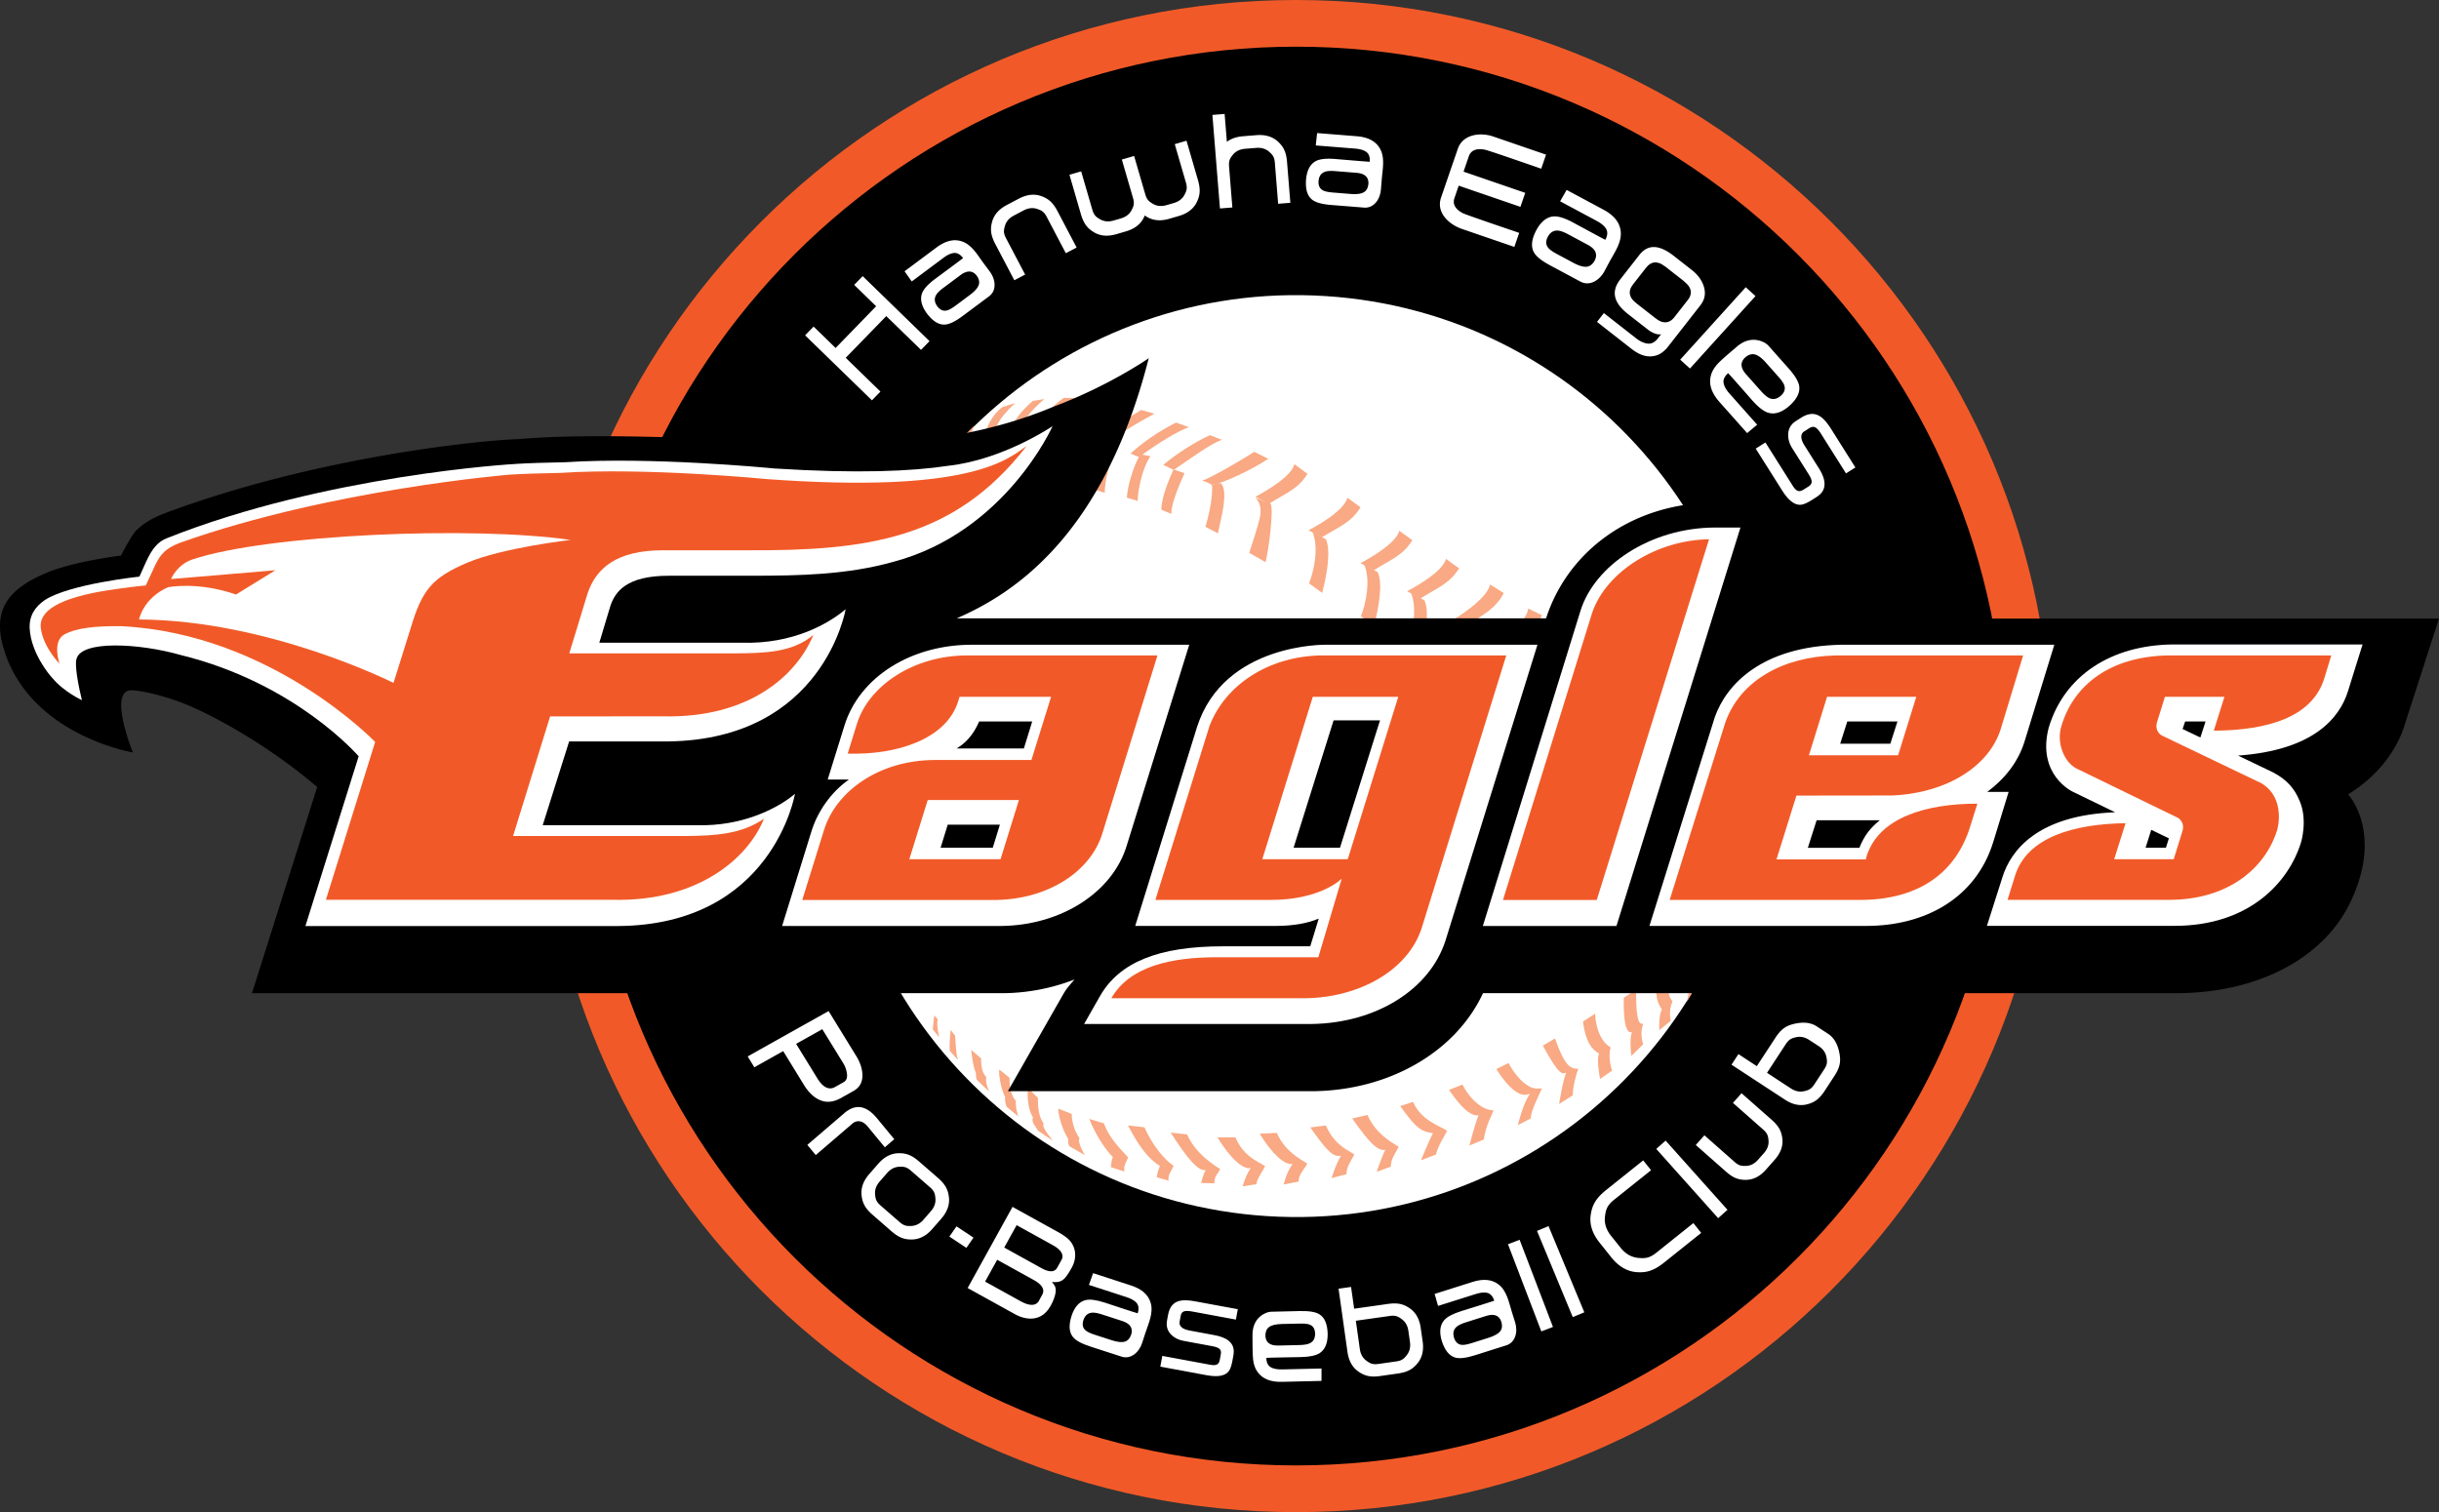
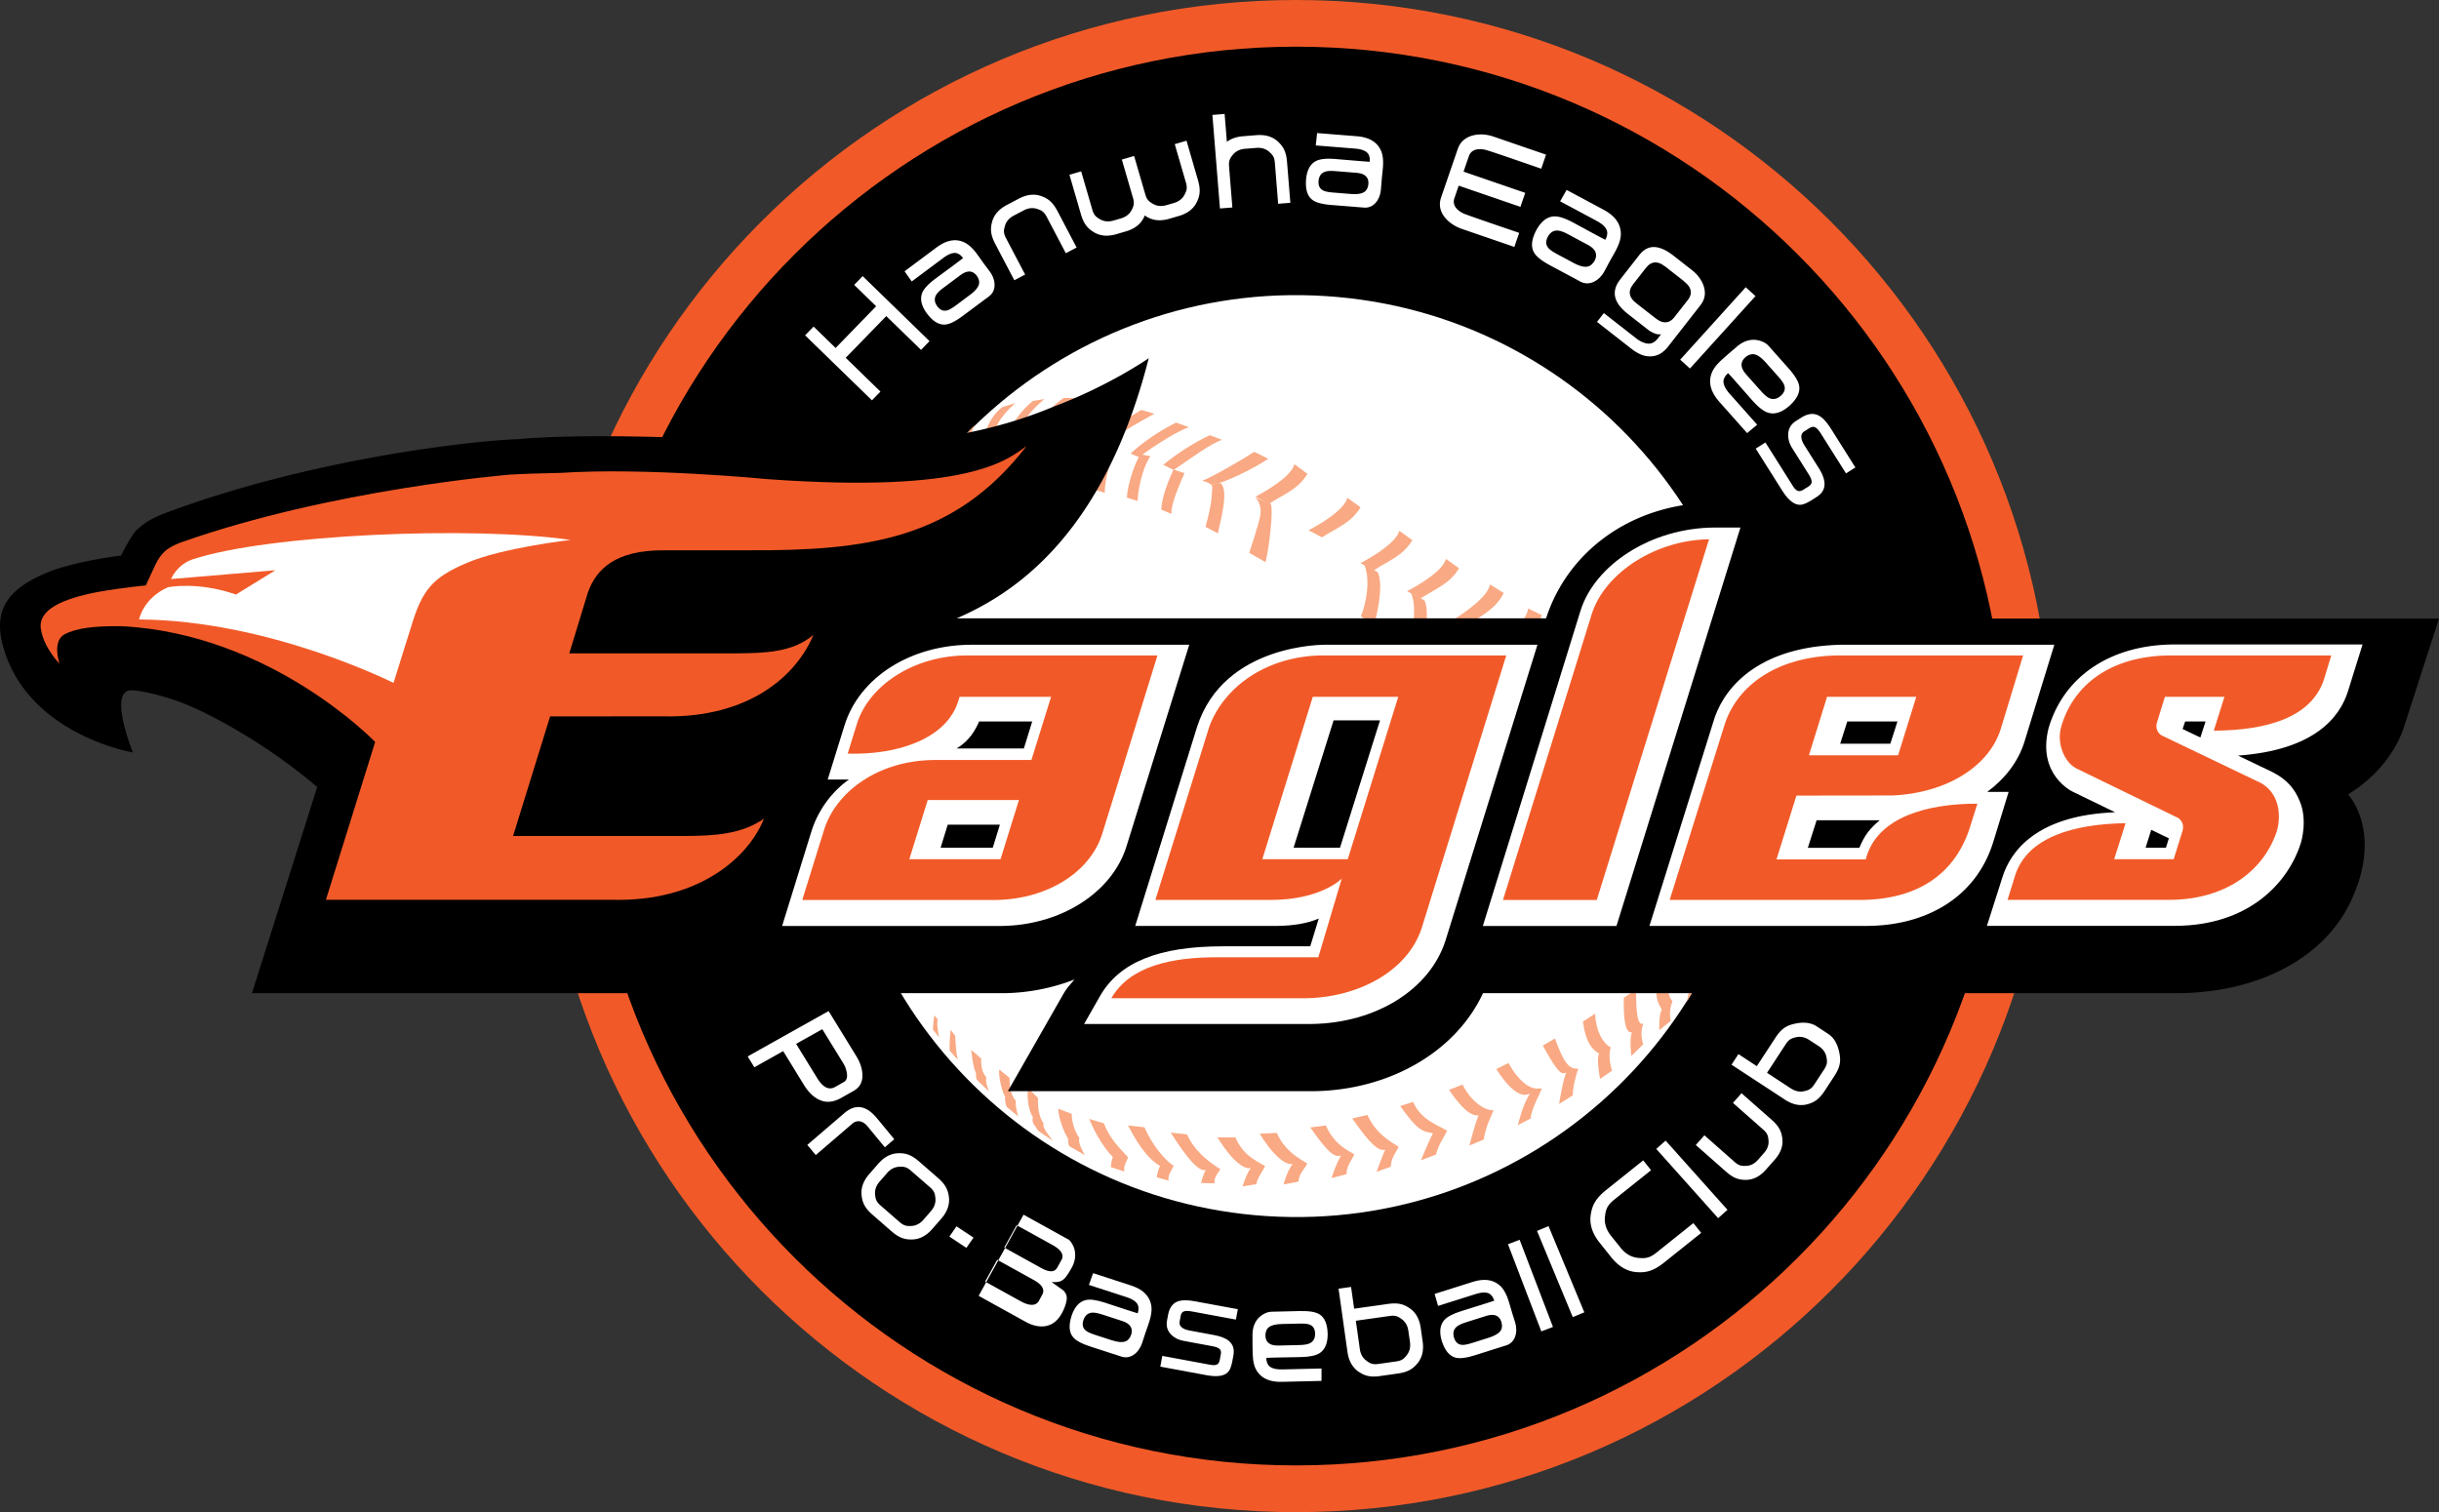
<svg xmlns="http://www.w3.org/2000/svg" xml:space="preserve" width="360.056px" height="223.254px" x="0px" y="0px" viewBox="0 0 360.056 223.254">
  <rect x="0" y="0" width="360.056" height="223.254" fill="#333333" stroke="none" />
  <path fill="#F15A28" d="M302.952 111.625c0 61.648-49.973 111.629-111.625 111.629-61.65 0-111.624-49.98-111.624-111.629C79.704 49.977 129.677 0 191.328 0s111.624 49.977 111.624 111.625z" />
  <circle cx="191.331" cy="111.65" r="81.567" fill="none" />
  <path fill="none" d="M232.907 29.337c45.453 22.955 63.693 78.415 40.738 123.87-22.957 45.455-78.418 63.695-123.874 40.742-45.455-22.957-63.693-78.414-40.738-123.875 22.956-45.453 78.415-63.695 123.874-40.737z" />
  <path d="M296.065 111.625c0 57.838-46.889 104.73-104.731 104.73-57.84 0-104.73-46.893-104.73-104.73 0-57.843 46.891-104.733 104.73-104.733 57.843 0 104.731 46.89 104.731 104.733z" />
  <path fill="#FFF" d="M259.278 115.955c-2.389 37.506-34.732 65.98-72.241 63.594-37.512-2.391-65.984-34.734-63.595-72.242 2.389-37.512 34.728-65.983 72.242-63.594 37.512 2.386 65.981 34.729 63.594 72.242z" />
  <g fill="#F9A983">
    <path d="M137.92 149.91s-.158 1.229-.217 2.066c.313.408.615.799.926 1.184-.093-.467-.407-2.252-.182-2.646l-.527-.604zM140.354 152.055s-.223 1.367-.152 3.072c.396.467.799.91 1.213 1.367-.331-1.117-.301-2.334-.414-3.57l-.647-.869zM144.825 156.254l-1.447-1.242s.244 2.596.673 3.336c.048.482.022.762.149 1.078.602.588 1.197 1.16 1.805 1.723-.189-.486-.578-1.518-.396-2.092-.801-.916-.73-1.95-.784-2.803zM149.028 159.125l-1.488-1.207c-.188.344.186 2.865.84 4.006-.074.6.094 1.094.232 1.498.576.482 1.137.93 1.714 1.4-.073-.232-.476-1.477-.353-2.273-.853-.963-.951-2.358-.945-3.424zM153.235 166.941c-.254-.564-1.078-1.211-.735-1.961-.616-.895-.965-2.916-.718-4.287l1.447 1.395c-.032 1.031.037 2.707.836 3.793-.365.521 1.191 2.271 1.35 2.531l-2.18-1.471zM157.851 169.223c-.263-.58-.079-.602-.206-1.17-.59-.895-1.35-2.861-1.432-4.369l1.996.768c-.006 1.012.359 2.506 1.158 3.602-.357.529.637 2.23.773 2.486l-2.289-1.317zM166.002 172.973c-.203-.762.221-1.334.535-2.092-1.063-1.195-2.814-2.828-3.563-5.023l-2.17-.66c.941 2.406 2.469 4.654 3.488 5.631-.258.555-.305 1.49-.305 1.49l2.015.654zM172.522 174.316c-.189-.775.418-1.449.734-2.203-1.251-.775-3.133-2.99-4.309-5.674l-2.428-.281c2.025 3.928 3.451 5.178 4.73 5.998-.428.82-.472 1.66-.472 1.66l1.745.5zM179.276 174.707c-.041-1.123.535-1.367.857-2.105-1.247-.779-3.711-2.42-4.893-5.117l-2.415-.268c2.454 3.846 4.102 5.785 5.179 5.516-.441.799-.693 1.926-.693 1.926l1.965.048zM185.475 174.836c.086-.877.972-1.916 1.278-2.676-1.267-.775-3.233-1.539-4.382-4.242l-2.646.006c1.93 3.16 3.818 4.799 4.916 4.529-.699.959-1.203 2.701-1.203 2.701l2.037-.318zM191.71 174.449c-.034-1.109.967-1.93 1.269-2.666-1.229-.781-3.303-1.824-4.492-4.521l-2.527.121c1.852 3.043 3.795 4.738 4.869 4.457-.936 1.26-1.327 3.037-1.327 3.037l2.208-.428zM198.782 173.357c-.063-1.104.82-2.16 1.146-2.926-1.264-.762-3.016-1.568-4.195-4.262l-2.297.289c2.557 3.641 3.465 4.438 4.535 4.162-.775 1.242-1.396 3.318-1.396 3.318l2.207-.581zM205.325 172.25c-.055-1.141.826-2.186 1.143-2.945-1.246-.764-3.42-2.004-4.596-4.689l-2.248.51c2.459 3.521 3.789 4.9 4.883 4.627-.434.816-1.281 3.258-1.281 3.258l2.099-.761zM211.987 170.461c.271-1.293 1.309-2.775 1.645-3.527-1.266-.77-3.883-1.578-5.029-4.252l-1.895.621c2.461 3.451 3.211 3.77 4.826 3.998-.441.826-1.771 4.002-1.771 4.002l2.224-.842zM219.03 168.246c.373-2.254 1.211-3.588 1.463-4.33-1.25.086-3.266-1.184-4.594-3.785l-1.99.785c1.967 2.854 3.283 3.893 4.371 3.754-.43.861-1.361 4.463-1.361 4.463l2.111-.887zM225.999 165.117c-.125-.926 1.314-3.66 1.629-4.42-.172-.025-.58.066-1.031.002-.807-.111-2.34-.93-3.908-3.746l-1.799.889c1.982 3.135 3.375 3.678 3.842 3.76.383.117.861-.041 1.145-.119-1.008 1.283-1.803 4.637-1.803 4.637l1.925-1.003zM237.979 158.076c-.379-1.119-.5-2.664-.191-3.42-1.262-.754-2.162-2.379-2.32-4.988l-1.787 1.158c.398 3.053 1.344 4.148 2.389 4.713-.443.824.139 3.762.139 3.762l1.77-1.225zM232.187 161.717c-.025-1.123.48-3.188.83-3.914-1.17 0-1.977-.303-3.467-4.482l-1.789 1.061c2.475 4.51 2.83 4.189 3.471 3.98-.467.82-1.07 4.633-1.07 4.633l2.025-1.278zM242.577 154.184c-.387-1.244-.303-2.268.025-3.033-.707.145-.83-.736-.973-1.885-.113-1.043-.059-1.891-.127-3.121l-1.785 1.156c-.068 2.814.156 5.387 1.221 5.109-.447.822-.113 3.496-.113 3.496l1.752-1.722zM246.628 150.725c-.184-1.094-.1-2.076.281-2.869-.699-.887-.85-1.932-.635-4.871l-1.631 1.203c-.471 3.145.232 4.111.688 4.854-.492.85-.379 3.061-.379 3.061l1.676-1.378zM250.673 145.125c.566-2.787.078-4.137-.086-5.846l-1.623 1.533c.338 1.381.795 4.373.049 7.092l1.66-2.779zM253.778 135.781s-.092 2.09-.316 3.859c.367-.809.713-1.619 1.053-2.445-.012-.803-.053-1.771-.207-2.453l-.53 1.039z" />
  </g>
  <g fill="#F9A983">
    <path d="M187.579 74.375c.461.818-.252 6.659-.754 8.625l-2.412-1.377s1.455-4.349 1.633-5.498c.186-1.149-.133-2.136-.758-2.658l2.291.908zM179.805 78.742l-1.848-.959c.986-3.442.955-4.942 1.004-5.881.025-.592-1.604-.953-1.501-.932 1.374-.424 6.519-3.473 7.697-4.256l2.074 1.017c-2.229 1.519-6.88 3.741-8.034 3.729-1.137-.015-.068.041-.068.041l1.035-.195c1.432 1.121-.263 6.44-.359 7.436zM172.948 75.876l-1.514-.627c.063-1.273.449-2.96 1.809-5.934l1.62.549c-1.572 3.425-2.062 5.448-1.915 6.012z" />
    <path d="m180.403 64.94-1.794-.69c-2.325 1.075-4.795 2.668-6.888 4.38l1.547.757c2.881-1.971 5.56-3.95 7.135-4.447z" />
  </g>
  <path fill="#F9A983" d="m256.925 105.955-1.473.34c-.447-1.682-.701-4.193-2.51-5.949.76-1.658 1.281-3.006.336-5.051l1.34.047c.422 2.217.201 3.295-.461 4.811 1.205 1.29 2.576 3.138 2.768 5.802zM253.306 106.828l-1.748.25c-.449-1.713-1.047-4.393-2.857-6.158 1.516-1.604 1.467-3.486 1.164-5.359l1.602-.064c.422 2.215-.266 3.758-1.047 5.273 1.21 1.298 2.306 3.414 2.886 6.058zM256.685 100.035c1.818 1.771 1.559 3.48 2.006 5.188l.555-.133a63.303 63.303 0 0 0-.416-3.725 5.877 5.877 0 0 0-1.131-1.553c.357-1.219.396-2.066.336-2.99-.129-.648-.297-1.295-.432-1.939l-.945-.033c.441 1.451.364 3.703.027 5.185zM245.235 101.178c1.629 2.092 2.613 3.912 3.219 6.305l-1.76.055c-.465-1.697-1.564-4.5-3.371-6.27l1.912-.09z" />
  <path fill="#F9A983" d="M242.851 101.25c1.158-1.145 2.295-4.055 2.025-5.719l1.801.303c.059 2.883-.723 3.625-1.723 5.389l-2.103.027zM240.981 100.941c1.08 1.771 2.209 3.797 2.381 6.463l-1.74-.068c-.469-1.703-.867-4.742-2.504-6.516l1.863.121z" />
  <path fill="#F9A983" d="M238.882 100.83c1.174-1.146 2.379-4.244 2.098-5.895l1.801.301c.418 2.209-.854 3.957-2.041 5.703l-1.858-.109zM235.388 100.43c.947-.045 1.74 4.045 2 6.557l-1.947-.393c-.568-3.678.5-3.346-1.77-6.852l1.717.688z" />
  <path fill="#F9A983" d="M233.073 99.525c2.686-2.57 3.658-4.027 3.281-5.322l1.799.414c.455 1.65-2.141 4.092-3.377 5.602l-1.703-.694zM226.954 98.516c1.596-1.219 3.811-4.559 3.998-6.291l1.711.787c-.125 2.357-2.922 5.232-3.695 6.17l-2.014-.666z" />
  <g fill="#F9A983">
    <path d="M223.606 96c.963 1.434.967 4.738.715 7.467l-2.027-1c.42-1.879.529-5.207-.711-7.133l2.023.666zM229.37 99.264c.963 1.428.986 4.75.723 7.457l-2.035-1.006c.436-1.865.539-5.191-.682-7.127l1.994.676z" />
    <path d="M221.003 95.182c1.596-1.219 4.439-3.617 4.594-5.346l2.031 1c-.982 2.342-2.375 3.029-4.629 5.014l-1.996-.668z" />
  </g>
  <g fill="#F9A983">
    <path d="M217.231 92.625c.877 1.584.551 5.094.012 7.938l-2.033-1.266c.635-1.93 1.07-5.438-.027-7.594l2.048.922z" />
    <path d="M214.591 91.48c1.793-1.131 5.039-3.383 5.371-5.186l2.031 1.264c-1.248 2.367-2.799 2.961-5.357 4.807l-2.045-.885z" />
  </g>
  <g fill="#F9A983">
    <path d="M210.28 88.629c.766 1.648.18 5.105-.533 7.906l-1.965-1.402c.775-1.881 1.467-5.338.52-7.574l1.978 1.07z" />
    <path d="M207.716 87.287c1.887-.994 5.262-2.99 5.744-4.771l1.934 1.398c-1.436 2.271-3.021 2.758-5.699 4.441l-1.979-1.068z" />
  </g>
  <g fill="#F9A983">
    <path d="M203.386 84.473c.77 1.652.189 5.111-.547 7.916l-1.938-1.404c.766-1.877 1.451-5.35.512-7.582l1.973 1.07z" />
    <path d="M200.833 83.146c1.887-.998 5.252-3.007 5.738-4.78l1.928 1.39c-1.432 2.279-3 2.75-5.697 4.441l-1.969-1.051z" />
  </g>
  <g fill="#F9A983">
-     <path d="M195.733 79.617c.758 1.637.188 5.11-.547 7.917l-1.945-1.412c.773-1.871 1.46-5.338.519-7.57l1.973 1.065z" />
    <path d="M193.176 78.289c1.891-1.001 5.274-3.012 5.729-4.801l1.945 1.414c-1.439 2.275-2.998 2.763-5.709 4.429l-1.965-1.042z" />
  </g>
  <path fill="#F9A983" d="M185.338 73.335c1.881-1.003 5.273-3.01 5.75-4.795l1.93 1.42c-1.428 2.261-3.01 2.741-5.697 4.42l-1.983-1.045zM175.504 63.07l-1.877-.679c-2.445 1.2-5.025 2.978-6.738 4.583l1.261.511c2.532-1.89 5.731-3.849 7.354-4.415zM170.423 61.082l-1.952-.553c-3.91 2.348-4.861 3.213-6.563 4.832l1.602.389c.668-.854 1.555-1.753 6.913-4.668zM165.139 59.558l-2.258-.225c-2.33 1.137-4.639 3.504-6.353 5.111l1.741.174c1.601-1.783 4.726-4.193 6.87-5.06zM158.997 58.796l-1.936-.055c-2.539 1.589-4.846 5.336-3.883 5.609l1.068-.025c.846-2.265 2.381-3.876 4.751-5.529zM154.178 58.902l-1.734.311c-3.41 2.904-3.773 5.533-2.84 5.176l.718.088c.136-.886.239-2.421 3.856-5.575zM149.875 59.512l-1.898.596c-2.01 1.443-3.133 4.813-2.232 4.649l.879-.176c.173-1.197.683-2.75 3.251-5.069zM163.087 72.755l-1.624-.487c.109-1.853 1.082-4.907 2.024-6.407l1.499.312c-1.225 1.643-1.927 5.129-1.899 6.582z" />
  <path fill="#F9A983" d="m167.958 73.963-1.601-.487c.104-1.855 1.064-4.906 2.002-6.406l1.486.293c-1.198 1.661-1.901 5.139-1.887 6.6zM157.854 71.418l-1.463-.509c.09-1.918.773-4.697 1.748-6.217l1.551.119c-1.217 1.663-1.811 5.569-1.836 6.607zM153.223 70.248l-1.492-.307c.108-1.857 1.161-4.066 2.123-5.568l1.358.055c-1.209 1.67-1.977 4.354-1.989 5.82zM148.977 69.658l-1.359-.127c.105-1.85 1.077-3.578 2.018-5.092l1.477.004c-1.202 1.652-2.126 3.75-2.136 5.215zM145.239 69.546l-1.154-.01c.471-2.381 1.117-3.381 2.072-4.895l1.246-.129c-1.449 1.788-1.756 2.842-2.164 5.034zM141.944 69.687l-1.008.226c.602-2.444.752-3.03 1.721-4.554l1.072-.097c-1.205 1.648-1.512 2.808-1.785 4.425zM143.129 65.224c.049-.683.247-1.439.721-2.398-.521.522-1.039 1.036-1.549 1.586l-.295.963 1.123-.151zM139.012 70.095c.386-1.326.814-2.639 1.824-4.1a68.76 68.76 0 0 0-2.297 2.744c-.143.383-.275.885-.457 1.602l.93-.246z" />
  <path d="M155.567 60.026c-8.291 3.483-19.643 6.163-37.135 5.524 0 0-27.102-1.977-41.701-.738v.014c-5.707.141-29.898 2.594-52.064 10.824-2.463.914-3.64 1.738-4.754 2.877-.482.633-1.521 2.41-2.043 3.497 0 0-6.771.805-10.896 2.506-5.869 2.42-8.068 5.578-6.465 11.109 3.756 12.916 19.105 15.451 19.105 15.451s-3.691-9.105-.266-9.172c1.545-.029 6.008 1.059 9.279 2.584 1.806.779 10.035 4.734 18.201 11.693l-9.631 30.441h111.02a29.857 29.857 0 0 0 10.402-2.021c-.65.777-1.123 1.24-1.637 2.137l-8.193 14.354h45.145c11.301-.162 21-5.881 24.994-14.469h102.238c12.715 0 22.461-5.611 26.129-14.137 4.393-9.881-.662-15.213-.662-15.213 5.014-3.082 7.412-7.232 8.311-10.135l5.111-15.826h-99.16l5.375-17.125h-13.199c-12.361.113-21.688 7.329-24.83 17.094h-87.01c8.283-3.596 21.628-12.058 28.352-38.409 0 0-5.846 4.078-14.016 7.14z" />
-   <path fill="#FFF" d="M104.036 121.838c6.398-.123 11.191-2.818 13.32-4.635 0 0-3.271 19.41-26.201 19.521h-46.07l7.862-25.061s-9.235-10.787-26.273-14.955c-6.012-1.723-14.762-2.248-15.395.635-.25.879.242 3.74.813 6.033 0 0-2.707-1.254-4.357-3.27-.54-.541-3.137-3.746-3.35-7.262-.117-1.91.785-3.264 2.232-4.252 3.666-2.377 13.963-3.461 13.963-3.461l.941-2.086c.945-2.11 1.812-3.069 3.131-3.592C48.127 70.111 75.874 68.5 76.115 68.5l-.162.004c1.986-.124 4.578-.211 7.5-.26 12.546-.817 29.604.801 30.846.922 12.316.779 20.331.414 25.652-.393 8.102-.872 15.436-5.857 15.436-5.857s-6.941 15.643-23.495 20.03c-6.938 1.951-14.062 2.043-20.659 2.059H98.715c-6.249 0-7.887 2.367-8.594 4.416l-1.645 5.467h20.92c7.744.268 13.059-2.914 15.44-4.939 0 0-3.226 19.182-26.122 19.516l-14.695.004-3.904 12.369h23.921z" />
  <path fill="#F15A28" d="M97.868 81.245c-6.936 0-9.865 2.718-11.106 6.308l-2.722 8.912h24.477c4.186-.043 8.438-.07 11.561-2.727-2.414 5.844-9.314 12.313-22.207 12.025l-16.658.006-5.47 17.66h25.554c4.182-.041 8.154-.246 11.479-2.557-2.303 5.805-9.729 12.287-22.357 11.975H48.111l7.271-23.301S40.068 93.577 17.974 92.454c-4.087-.063-6.766.307-8.41 1.176-1.939 1.029-.779 4.35-.779 4.35s-2.307-2.283-2.75-5.127c-.441-2.818 3.131-4.439 8.361-5.443 3.877-.691 7.127-.973 7.127-.973l1.42-3.072c.4-.822.848-1.484 1.391-1.967.882-.801 2.369-1.309 2.369-1.309C49 72.197 75.266 70.076 75.266 70.076h.004c1.926-.118 4.506-.207 7.406-.255 12.688-.84 30.594.917 30.594.917 29.705 2.152 35.355-2.804 38.197-4.824.043-.043-.006.047.039 0-10.631 13.734-23.654 15.411-41.119 15.331H97.868z" />
  <path fill="#FFF" d="m58.091 100.828 2.528-8.068c1.686-5.66 3.145-7.461 8.357-9.678 5.211-2.217 15.248-3.365 15.248-3.365-14.596-2.108-44.795-.794-55.784 2.869-2.349.785-3.187 2.904-3.187 2.904l15.402-1.297-5.814 3.582c-5.713-1.98-10.049-1.07-10.049-1.07-3.671 1.619-4.264 4.754-4.264 4.754 19.233.109 37.563 9.369 37.563 9.369z" />
  <g fill="#FFF">
    <path d="M253.138 77.886c-9.457.041-17.736 5.555-19.828 12.321l-14.404 46.504h19.723l18.303-58.825h-3.794zM293.36 116.922c2.646-1.961 4.588-4.473 5.502-7.416.006-.014 4.406-14.316 4.406-14.316h-31.432c-11.762.24-16.973 5.871-18.672 10.65l-.02.049-9.646 30.816h32.051c8.689-.014 16.115-4.107 18.686-12.334l2.287-7.449h-3.162zm-21.701-7.121 1.047-3.285h7.406l-1.051 3.285h-7.402zm2.826 15.373h-7.604c.574-1.84.9-2.793 1.297-4.068h9.316c-1.462 1.212-2.261 2.246-3.009 4.068zM193.423 139.715h-12.886c-9.489 0-15.286 2.344-18.151 7.352l-2.346 4.117h33.594c9.502-.139 17.422-5.078 19.748-12.293l13.584-43.701h-31.199s-15.086-.303-19.065 12.172l-9.117 29.344h20.855c2.574-.021 4.579-.389 6.237-1.082l-1.254 4.091zm10.299-33.358c-1.457 4.678-5.055 16.057-5.904 18.797h-6.852c1.455-4.682 5.055-16.057 5.905-18.797h6.851zM115.459 136.711h32.453c8.797-.127 16.32-4.99 18.408-11.828.002-.002 9.243-29.693 9.243-29.693h-31.956c-9.077-.053-16.723 4.756-18.947 11.939-.014.057-2.472 7.965-2.472 7.965h3.132c-2.621 1.832-4.639 4.713-5.553 7.715l-4.308 13.902zm23.399-11.557 1.049-3.4h7.701l-1.049 3.4h-7.701zm13.521-18.638-1.23 3.986h-9.918c1.885-1.141 2.734-2.684 3.318-3.986h7.83zM293.319 136.693h27.719c10.939 0 16.803-6.357 18.646-12.309 0 0 1.031-3.305-.213-6.158-.725-1.764-1.844-3.117-3.924-4.195-1.096-.529-3.246-1.559-5.15-2.475 11.133-.803 14.994-5.541 16.232-9.533l1.029-3.307 1.117-3.568H320.78c-9.234.096-16.08 4.691-18.346 12.301-1.787 6.977 3.545 9.436 3.545 9.436l6.266 3.041c-11.387.432-15.391 5.559-16.645 9.609l-2.281 7.158zm28.887-29.062.377-1.115h3.012l-.768 2.373-2.621-1.258zm-5.463 17.521c.242-.768.551-1.74.551-1.74l.283-.898c.947.459 2.258 1.094 2.6 1.258l-.43 1.381-3.004-.001z" />
  </g>
  <g fill="#F15A28">
    <path d="m221.876 132.875 13.17-42.424c2.092-6.061 9.508-10.723 17.25-10.833l-16.574 53.256h-13.846zM279.343 117.447c8.119-.355 14.318-4.369 16.01-9.803l3.309-10.873h-27.707c-7.738.193-14.059 3.707-16.258 9.896l-8.213 26.199h28.188c8.285-.027 13.742-3.719 16.01-10.32l1.227-3.887c-7.486-.021-14.529 2.016-16.338 7.717l-.129.504h-13.186l2.939-9.416 14.148-.017zm3.545-14.568-2.68 8.629h-13.166l2.676-8.629h13.17zM198.96 126.859h-12.613l7.453-23.98h12.617l-7.457 23.98zm-34.898 20.524h28.69c7.747-.109 15.073-3.998 17.131-10.383l12.477-40.229h-27.473c-7.751.193-14.04 4.404-16.346 10.443l-7.982 25.654h16.996c7.524 0 10.52-3.15 10.52-3.15l-3.457 11.613h-14.934c-6.687.001-12.889 1.273-15.622 6.052zM147.702 126.859h-13.465l2.719-8.742h13.465l-2.719 8.742zm-4.977-30.084c-7.682-.012-14.438 4.342-16.23 10.113l-1.355 4.377c7.219.227 14.601-2.117 16.326-7.771l.195-.615h13.506l-2.904 9.328h-14.389c-8.225.064-14.508 4.705-16.235 10.359l-3.208 10.309h28.563c7.744-.111 14.02-4.195 15.744-9.844l8.129-26.256h-28.142zM336.173 122.525c-1.75 5.654-7.217 10.33-15.977 10.33h-23.832l1.102-3.553c1.754-5.65 8.58-7.652 16.32-7.764l-1.682 5.316h8.787l1.289-4.143c.25-.811 0-1.475-.598-1.932l-15.064-7.328c-1.705-.852-3-3.682-2.207-6.246v-.016c1.83-6.148 7.295-10.252 15.709-10.42h24.133l-1.031 3.393c-1.756 5.652-8.188 7.668-16.311 7.717l1.568-5.002h-8.785l-1.156 3.729c-.254.813 0 1.479.598 1.934l14.789 7.092c3.719 2.235 2.348 6.893 2.348 6.893z" />
  </g>
  <path fill="#FFF" d="m188.741 198.658 3.127-.074c.672-.016 1.168-.104 1.493-.26.535-.264.797-.746.779-1.453-.021-.668-.291-1.098-.803-1.301-.294-.121-.803-.174-1.52-.152l-2.595.059c-.894.023-1.539.18-1.913.477-.348.281-.518.721-.504 1.316.069.964.713 1.425 1.936 1.388m6.344 5.221-5.85.139c-1.65.041-2.834-.432-3.558-1.408-.405-.539-.595-1.168-.683-1.834-.123-.885-.083-3.059-.096-3.555-.029-1.275.392-2.061.826-2.557.454-.516 1.251-.979 1.949-.996.611-.023.615-.018 1.219-.029l2.991-.072c1.375-.029 2.335.125 2.902.484.773.48 1.176 1.443 1.213 2.898.01 1.365-.395 2.303-1.158 2.813-.555.373-1.49.572-2.805.602 0 0-5.101.084-5.098.117.011.518.162 1.123.693 1.402.514.277 1.143.313 1.713.301l5.747-.135-.005 1.83zM181.387 197.957c-.512-.424-1.298-.686-2.135-.84l-3.692-.686c-.493-.09-1.585-.389-1.417-1.305l.148-.814c.119-.637.428-.916 1.688-.682 0 0 6.238 1.152 6.471 1.197.041-.232.239-1.303.282-1.535l-6.268-1.156c-1.045-.197-1.855-.215-2.408-.055-.877.244-1.409.91-1.619 2.049l-.152.82c-.157.855.055 1.553.639 2.129.471.455 1.07.756 1.787.885l4.273.791c1.2.225 1.352.594 1.229 1.248l-.128.699c-.11.605-.335.998-1.399.799l-7.102-1.314c-.041.232-.249 1.352-.293 1.586.283.051 6.849 1.268 6.849 1.268 1.71.316 2.825.082 3.321-.688.197-.307.356-.797.475-1.449l.133-.717c.178-.955.013-1.644-.682-2.23zM165.638 195.025l-2.983-.967c-.646-.207-1.143-.293-1.504-.25-.596.072-1.002.445-1.221 1.119-.199.641-.09 1.139.332 1.496.24.215.701.432 1.381.652l2.482.803c.857.279 1.519.34 1.975.184.423-.145.724-.504.911-1.076.257-.935-.202-1.588-1.373-1.961m-4.27-7.052 5.58 1.811c1.582.512 2.545 1.352 2.904 2.523.475 1.498-.317 3.111-.771 4.512-.155.48-.309.953-.466 1.432-.236.732-.667 1.354-1.21 1.74-.526.371-1.166.523-1.829.309-.584-.186-1.165-.375-1.747-.564l-2.863-.93c-1.313-.422-2.168-.893-2.582-1.416-.574-.713-.635-1.764-.184-3.152.438-1.295 1.132-2.051 2.031-2.279.646-.168 1.598-.045 2.854.361 0 0 4.856 1.607 4.867 1.58.158-.494.223-1.113-.188-1.559-.394-.432-.98-.676-1.528-.852l-5.485-1.779.617-1.737zM219.364 194.295l-2.994.947c-.643.205-1.1.424-1.367.668-.441.408-.559.947-.344 1.623.207.637.59.977 1.141 1.025.32.035.82-.059 1.506-.275l2.484-.783c.859-.271 1.432-.607 1.711-.998.262-.365.297-.832.117-1.404-.334-.914-1.088-1.18-2.254-.803m-7.576-3.258 5.596-1.771c1.582-.5 2.855-.379 3.828.365 1.256.947 1.551 2.719 1.992 4.125l.453 1.434c.234.732.244 1.494.025 2.117-.209.613-.641 1.107-1.307 1.32-.584.186-1.17.371-1.75.551l-2.869.91c-1.313.416-2.285.531-2.926.348-.881-.252-1.543-1.066-1.988-2.459-.391-1.309-.266-2.332.334-3.037.43-.516 1.275-.965 2.537-1.363 0 0 4.885-1.514 4.875-1.541-.156-.494-.465-1.039-1.057-1.16-.574-.125-1.189.021-1.738.195l-5.502 1.736-.503-1.77z" />
  <g fill="#FFF">
    <path d="m222.615 183.702 1.72-.658 4.922 12.867-1.72.658zM233.884 193.752l-1.707.707-5.276-12.727 1.7-.705z" />
  </g>
-   <path fill="#FFF" d="m155.356 189.367-.082-.086c.766.043 1.351.031 1.908-.566.279-.297.629-.824 1.042-1.572.403-.736.564-1.486.476-2.236a3.166 3.166 0 0 0-.869-1.844c-.342-.357-.889-.744-1.625-1.154l-6.732-3.725-6.627 11.982 6.936 3.836c.951.529 1.88.752 2.745.66 1.106-.129 1.955-.758 2.597-1.92.311-.557.53-1.115.656-1.67.167-.718.071-1.172-.425-1.705zm-2.061 2.815c-.484.654-1.395.615-2.648-.078l-5.221-2.887 1.782-3.221.208.113 5.174 2.863c1.205.664 1.648 1.365 1.314 2.1l-.609 1.11zm2.774-5.02c-.379.686-1.167.709-2.334.063l-5.486-3.035 1.83-3.307.207.115 5.085 2.813c1.296.717 1.743 1.465 1.325 2.219l-.627 1.132zM210.017 198.041l-.283-1.982c-.182-1.305-.717-2.27-1.605-2.885-.893-.621-1.732-.871-3.234-.66l-1.289.184-3.699.52-.457-3.211-1.848.26.457 3.213.248 1.781.422 2.994.193 1.354c.184 1.307.723 2.27 1.611 2.891.893.619 1.73.873 3.229.658l1.553-.221 1.033-.145c1.498-.215 2.24-.688 2.922-1.527.688-.843.93-1.917.747-3.224zm-1.873.086c.107.77-.049 1.416-.471 1.949-.418.533-.707.809-1.57.928l-1.039.148-.262.037-1.297.184c-.863.123-1.223-.064-1.77-.461-.551-.396-.883-.977-.992-1.742l-.164-1.178-.424-2.994 3.959-.559 1.043-.146c.863-.121 1.219.066 1.766.463.549.393.881.975.988 1.738l.233 1.633zM244.507 169.631l9.135 10.221c.137-.121 1.15-1.029 1.381-1.232-.248-.271-8.885-9.938-9.137-10.219-.28.249-1.311 1.167-1.379 1.23zM236.938 179.566c.125-.943.281-1.58 1.334-2.426 0 0 5.012-4.002 5.467-4.369a526.11 526.11 0 0 0-1.162-1.451c-.455.367-5.457 4.365-5.457 4.365-1.652 1.32-2.088 2.35-2.291 3.68-.207 1.375.236 2.762 1.311 4.104l1.729 2.168c1.082 1.348 2.336 2.08 3.729 2.184 1.338.092 2.434-.107 4.084-1.43 0 0 5.002-3.996 5.459-4.365-.258-.32-.9-1.127-1.156-1.445-.459.363-5.467 4.371-5.467 4.371-1.055.842-1.707.85-2.658.768-1.012-.09-1.895-.594-2.615-1.496l-1.424-1.779c-.72-.9-1.017-1.873-.883-2.879zM269.872 152.637l-1.676-1.1c-1.104-.723-2.408-.604-3.459-.344-1.049.26-1.797.73-2.625 1.994l-.713 1.092-2.051 3.129-2.713-1.777-1.023 1.561 2.715 1.779 1.506.984 2.529 1.654 1.143.75c1.104.723 2.184.951 3.236.693 1.051-.264 1.793-.729 2.625-1.996l.857-1.314.57-.869c.832-1.266.961-2.137.781-3.203-.182-1.07-.596-2.315-1.702-3.033zm-1.394 1.81c.648.424 1.029.967 1.152 1.639.127.666.143 1.064-.338 1.797l-.572.871-.145.223-.717 1.094c-.482.734-.857.881-1.516 1.033-.658.15-1.316.018-1.959-.404l-1-.652-2.525-1.654 2.188-3.352.574-.875c.479-.732.855-.875 1.514-1.025.66-.154 1.316-.02 1.959.404l1.385.901zM260.69 172.697c-.854.967-1.82 1.471-2.885 1.498-1.064.023-1.887-.223-3.002-1.211l-4.461-3.932 1.268-1.436 4.461 3.936c.646.57 1.037.609 1.701.582.668-.027 1.246-.328 1.752-.898l.879-.998c.504-.568.732-1.188.674-1.852-.055-.662-.146-1.047-.787-1.617l-4.463-3.934 1.264-1.432 4.459 3.93c1.113.984 1.461 1.775 1.572 2.834.109 1.057-.268 2.076-1.125 3.049l-1.307 1.481zM127.309 158.559c-.052-.863-.354-1.748-.899-2.635 0 0-3.851-6.264-4.089-6.648-.395.221-11.555 6.48-11.943 6.699.177.295.801 1.311.982 1.605.373-.211 4.258-2.391 4.258-2.391l3.059 4.986c.623 1.012 1.336 1.727 2.125 2.131 1.049.543 2.146.477 3.352-.197l1.816-1.02c.97-.542 1.409-1.372 1.339-2.53zm-4.059 1.941c-.611.34-1.558.393-2.6-1.307l-3.121-5.076 3.863-2.164.125.199 2.998 4.873c.229.373.39.807.482 1.277.143.727-.004 1.219-.447 1.465l-1.3.733zM119.18 169.035l5.455-4.682c1.652-1.42 3.242-1.174 4.848.771l2.533 3.07c-.227.195-1.17 1.006-1.393 1.195-.191-.234-2.527-3.063-2.527-3.063-.945-1.146-1.84-.795-2.234-.455l-5.438 4.668a289.542 289.542 0 0 0-1.244-1.504M140.09 176.797c-.121-1.09-.486-1.895-1.632-2.895l-.991-.863-1.793-1.559c-1.145-.998-1.996-1.248-3.089-1.213-1.089.037-2.069.555-2.938 1.555l-1.326 1.521c-.871 1-1.244 2.041-1.131 3.127.117 1.086.482 1.893 1.631 2.889l1.595 1.389-.001.002 1.187 1.035c1.148.998 2 1.244 3.093 1.213 1.088-.039 2.066-.553 2.937-1.555l1.325-1.518c.872-1.005 1.247-2.046 1.133-3.128zm-3.757 3.277c-.512.588-1.111.895-1.791.93-.68.033-1.084-.008-1.746-.584l-.995-.867-.198-.172-1.597-1.389c-.666-.578-.759-.971-.821-1.648-.061-.68.164-1.311.676-1.9l1.089-1.25c.511-.588 1.106-.896 1.788-.932.68-.029 1.083.008 1.744.584l1.598 1.389.199.174.996.865c.662.578.758.971.814 1.648.065.682-.154 1.313-.67 1.9l-1.086 1.252z" />
+   <path fill="#FFF" d="m155.356 189.367-.082-.086c.766.043 1.351.031 1.908-.566.279-.297.629-.824 1.042-1.572.403-.736.564-1.486.476-2.236a3.166 3.166 0 0 0-.869-1.844l-6.732-3.725-6.627 11.982 6.936 3.836c.951.529 1.88.752 2.745.66 1.106-.129 1.955-.758 2.597-1.92.311-.557.53-1.115.656-1.67.167-.718.071-1.172-.425-1.705zm-2.061 2.815c-.484.654-1.395.615-2.648-.078l-5.221-2.887 1.782-3.221.208.113 5.174 2.863c1.205.664 1.648 1.365 1.314 2.1l-.609 1.11zm2.774-5.02c-.379.686-1.167.709-2.334.063l-5.486-3.035 1.83-3.307.207.115 5.085 2.813c1.296.717 1.743 1.465 1.325 2.219l-.627 1.132zM210.017 198.041l-.283-1.982c-.182-1.305-.717-2.27-1.605-2.885-.893-.621-1.732-.871-3.234-.66l-1.289.184-3.699.52-.457-3.211-1.848.26.457 3.213.248 1.781.422 2.994.193 1.354c.184 1.307.723 2.27 1.611 2.891.893.619 1.73.873 3.229.658l1.553-.221 1.033-.145c1.498-.215 2.24-.688 2.922-1.527.688-.843.93-1.917.747-3.224zm-1.873.086c.107.77-.049 1.416-.471 1.949-.418.533-.707.809-1.57.928l-1.039.148-.262.037-1.297.184c-.863.123-1.223-.064-1.77-.461-.551-.396-.883-.977-.992-1.742l-.164-1.178-.424-2.994 3.959-.559 1.043-.146c.863-.121 1.219.066 1.766.463.549.393.881.975.988 1.738l.233 1.633zM244.507 169.631l9.135 10.221c.137-.121 1.15-1.029 1.381-1.232-.248-.271-8.885-9.938-9.137-10.219-.28.249-1.311 1.167-1.379 1.23zM236.938 179.566c.125-.943.281-1.58 1.334-2.426 0 0 5.012-4.002 5.467-4.369a526.11 526.11 0 0 0-1.162-1.451c-.455.367-5.457 4.365-5.457 4.365-1.652 1.32-2.088 2.35-2.291 3.68-.207 1.375.236 2.762 1.311 4.104l1.729 2.168c1.082 1.348 2.336 2.08 3.729 2.184 1.338.092 2.434-.107 4.084-1.43 0 0 5.002-3.996 5.459-4.365-.258-.32-.9-1.127-1.156-1.445-.459.363-5.467 4.371-5.467 4.371-1.055.842-1.707.85-2.658.768-1.012-.09-1.895-.594-2.615-1.496l-1.424-1.779c-.72-.9-1.017-1.873-.883-2.879zM269.872 152.637l-1.676-1.1c-1.104-.723-2.408-.604-3.459-.344-1.049.26-1.797.73-2.625 1.994l-.713 1.092-2.051 3.129-2.713-1.777-1.023 1.561 2.715 1.779 1.506.984 2.529 1.654 1.143.75c1.104.723 2.184.951 3.236.693 1.051-.264 1.793-.729 2.625-1.996l.857-1.314.57-.869c.832-1.266.961-2.137.781-3.203-.182-1.07-.596-2.315-1.702-3.033zm-1.394 1.81c.648.424 1.029.967 1.152 1.639.127.666.143 1.064-.338 1.797l-.572.871-.145.223-.717 1.094c-.482.734-.857.881-1.516 1.033-.658.15-1.316.018-1.959-.404l-1-.652-2.525-1.654 2.188-3.352.574-.875c.479-.732.855-.875 1.514-1.025.66-.154 1.316-.02 1.959.404l1.385.901zM260.69 172.697c-.854.967-1.82 1.471-2.885 1.498-1.064.023-1.887-.223-3.002-1.211l-4.461-3.932 1.268-1.436 4.461 3.936c.646.57 1.037.609 1.701.582.668-.027 1.246-.328 1.752-.898l.879-.998c.504-.568.732-1.188.674-1.852-.055-.662-.146-1.047-.787-1.617l-4.463-3.934 1.264-1.432 4.459 3.93c1.113.984 1.461 1.775 1.572 2.834.109 1.057-.268 2.076-1.125 3.049l-1.307 1.481zM127.309 158.559c-.052-.863-.354-1.748-.899-2.635 0 0-3.851-6.264-4.089-6.648-.395.221-11.555 6.48-11.943 6.699.177.295.801 1.311.982 1.605.373-.211 4.258-2.391 4.258-2.391l3.059 4.986c.623 1.012 1.336 1.727 2.125 2.131 1.049.543 2.146.477 3.352-.197l1.816-1.02c.97-.542 1.409-1.372 1.339-2.53zm-4.059 1.941c-.611.34-1.558.393-2.6-1.307l-3.121-5.076 3.863-2.164.125.199 2.998 4.873c.229.373.39.807.482 1.277.143.727-.004 1.219-.447 1.465l-1.3.733zM119.18 169.035l5.455-4.682c1.652-1.42 3.242-1.174 4.848.771l2.533 3.07c-.227.195-1.17 1.006-1.393 1.195-.191-.234-2.527-3.063-2.527-3.063-.945-1.146-1.84-.795-2.234-.455l-5.438 4.668a289.542 289.542 0 0 0-1.244-1.504M140.09 176.797c-.121-1.09-.486-1.895-1.632-2.895l-.991-.863-1.793-1.559c-1.145-.998-1.996-1.248-3.089-1.213-1.089.037-2.069.555-2.938 1.555l-1.326 1.521c-.871 1-1.244 2.041-1.131 3.127.117 1.086.482 1.893 1.631 2.889l1.595 1.389-.001.002 1.187 1.035c1.148.998 2 1.244 3.093 1.213 1.088-.039 2.066-.553 2.937-1.555l1.325-1.518c.872-1.005 1.247-2.046 1.133-3.128zm-3.757 3.277c-.512.588-1.111.895-1.791.93-.68.033-1.084-.008-1.746-.584l-.995-.867-.198-.172-1.597-1.389c-.666-.578-.759-.971-.821-1.648-.061-.68.164-1.311.676-1.9l1.089-1.25c.511-.588 1.106-.896 1.788-.932.68-.029 1.083.008 1.744.584l1.598 1.389.199.174.996.865c.662.578.758.971.814 1.648.065.682-.154 1.313-.67 1.9l-1.086 1.252z" />
  <g fill="#FFF">
    <path d="m137.221 50.367-1.254 1.291-5.132-4.99-5.987 6.158 5.129 4.99-1.256 1.288-9.867-9.595 1.254-1.291 3.25 3.158 5.984-6.16-3.244-3.155 1.255-1.292zM200.224 25.512l-3.125-.251c-.674-.054-1.18-.02-1.518.105-.564.209-.873.664-.93 1.372-.045.668.178 1.124.668 1.377.283.153.785.257 1.5.312l2.596.209c.898.073 1.553-.023 1.961-.279.375-.236.588-.658.637-1.258.033-.969-.565-1.497-1.789-1.587m-5.786-5.868 5.844.468c1.654.131 2.787.722 3.406 1.778.807 1.346.414 3.098.295 4.566-.039.502-.08 1-.123 1.5-.059.763-.33 1.469-.771 1.97-.424.483-1.01.776-1.703.724-.613-.047-1.221-.096-1.834-.146l-2.996-.238c-1.371-.108-2.313-.365-2.838-.777-.725-.561-1.026-1.568-.907-3.021.125-1.359.625-2.256 1.444-2.688.592-.313 1.543-.413 2.859-.307 0 0 5.096.436 5.096.407.045-.516-.041-1.137-.543-1.47-.482-.33-1.107-.432-1.68-.477l-5.748-.46.199-1.829zM150.409 29.328c1.171-.613 2.264-.74 3.283-.383 1.027.363 1.723.899 2.43 2.244l2.814 5.355-1.594.84-2.823-5.369c-.403-.77-.765-.953-1.407-1.168-.64-.215-1.307-.143-1.99.215l-1.463.77c-.686.361-1.121.869-1.305 1.518-.191.649-.244 1.051.162 1.823l2.82 5.364-1.596.84-2.814-5.357c-.703-1.346-.752-2.221-.469-3.273.283-1.043 1.01-1.873 2.18-2.486l1.772-.933zM173.423 21.285l1.642 5.646c.248.84.113 1.218-.201 1.818-.313.602-.836 1.008-1.582 1.226l-1.078.313c-.742.215-1.406.155-1.99-.186-.587-.34-.906-.588-1.148-1.426l-1.643-5.646-1.813.527 1.641 5.646c.247.839.115 1.218-.201 1.821-.314.6-.842 1.006-1.586 1.225l-1.073.313c-.741.214-1.409.152-1.995-.185-.588-.339-.902-.59-1.149-1.429l-1.642-5.646-1.729.502 1.688 5.812c.424 1.454.999 2.119 1.931 2.677.93.559 2.027.654 3.299.283l1.414-.412c1.268-.367 2.145-1.039 2.631-2.004.057-.115.109-.23.155-.346.101.072.21.139.318.207.93.555 2.03.65 3.296.282l1.42-.415c1.264-.365 2.139-1.035 2.627-2.004.486-.971.614-1.842.191-3.297l-1.689-5.811-1.734.509zM188.645 20.894c-.799-.729-1.857-1.043-3.17-.938l-2 .162c-.957.078-1.736.354-2.357.822l-.334-4.117-1.803.146 1.114 13.809 1.833-.148-.488-6.042c-.07-.87.139-1.215.563-1.743.429-.52 1.028-.816 1.8-.878l1.646-.132c.769-.064 1.411.132 1.917.578.504.451.766.761.836 1.631l.484 6.043 1.801-.146-.488-6.033c-.122-1.51-.557-2.278-1.354-3.014zM141.76 40.636l-2.516 1.878c-.541.402-.899.763-1.074 1.083-.281.525-.215 1.072.209 1.642.408.53.878.726 1.412.593.313-.07.755-.324 1.336-.752l2.085-1.559c.722-.539 1.149-1.039 1.29-1.502.123-.428.006-.883-.354-1.366-.608-.748-1.41-.753-2.388-.017m-8.224-.585 4.707-3.509c1.326-.992 2.57-1.297 3.729-.91 1.496.48 2.354 2.055 3.233 3.237.3.404.604.806.898 1.206.459.615.723 1.323.718 1.991.003.645-.243 1.253-.798 1.673l-1.473 1.096-2.412 1.795c-1.1.826-1.982 1.252-2.646 1.289-.916.055-1.808-.5-2.681-1.67-.801-1.105-1.014-2.109-.686-2.973.242-.625.889-1.33 1.947-2.119 0 0 4.121-3.032 4.099-3.057-.306-.414-.778-.825-1.378-.746-.584.072-1.113.408-1.574.752l-4.626 3.449-1.057-1.504zM257.714 42.406l-9.676 10.697c.146.129 1.199 1.088 1.445 1.305.258-.287 9.404-10.4 9.672-10.695a686.372 686.372 0 0 1-1.441-1.307zM257.8 55.304l2.184 2.458c.469.529.881.866 1.227 1.021.574.252 1.137.129 1.693-.367.523-.465.684-.977.498-1.527-.105-.316-.408-.76-.912-1.324l-1.813-2.041c-.621-.7-1.189-1.11-1.68-1.208-.463-.089-.934.069-1.4.491-.731.708-.66 1.54.203 2.497m.121 8.639-4.086-4.598c-1.152-1.295-1.584-2.566-1.289-3.811.158-.69.535-1.273 1.006-1.796.629-.704 2.396-2.151 2.787-2.499 1.004-.892 1.918-1.084 2.609-1.072.725.014 1.637.336 2.129.884.432.478.428.481.852.96l2.092 2.352c.961 1.082 1.49 1.959 1.586 2.654.141.945-.359 1.931-1.498 2.944-1.092.937-2.115 1.251-3.045.985-.68-.193-1.473-.809-2.393-1.84 0 0-3.533-4.035-3.561-4.012-.408.361-.793.896-.654 1.51.127.598.525 1.131.928 1.579l4.018 4.521-1.481 1.239zM269.341 71.308c-.039-.698-.396-1.492-.877-2.25l-2.109-3.342c-.279-.447-.826-1.506 0-2.027l.738-.465c.574-.361 1.014-.326 1.73.814 0 0 3.561 5.646 3.691 5.855l1.387-.875-3.572-5.667c-.598-.947-1.162-1.586-1.678-1.9-.82-.507-1.711-.439-2.74.208l-.744.471c-.777.49-1.164 1.146-1.188 2.012-.02.689.178 1.368.586 2.014l2.441 3.871c.684 1.084.504 1.462-.084 1.836l-.633.396c-.551.35-1.012.451-1.619-.51 0 0-3.891-6.168-4.047-6.422l-1.438.905c.162.253 3.908 6.192 3.908 6.192.977 1.547 1.951 2.246 2.898 2.078.377-.068.869-.297 1.463-.666l.645-.41c.869-.544 1.283-1.165 1.242-2.118zM234.384 36.14l-2.912-1.561c-.627-.334-1.129-.514-1.508-.536-.633-.038-1.121.271-1.473.931-.328.625-.305 1.157.064 1.609.207.269.648.577 1.311.934l2.418 1.295c.834.447 1.508.635 2.01.56.461-.071.842-.39 1.143-.946.439-.923.085-1.682-1.053-2.286m-3.112-8.099 5.443 2.916c1.537.826 2.383 1.873 2.535 3.152.209 1.64-.91 3.16-1.641 4.526-.254.47-.5.932-.748 1.399-.383.708-.943 1.273-1.58 1.572-.611.289-1.303.324-1.949-.02-.57-.303-1.139-.607-1.703-.91l-2.791-1.496c-1.275-.684-2.078-1.33-2.408-1.949-.459-.846-.33-1.943.396-3.299.695-1.258 1.555-1.91 2.529-1.98.699-.053 1.662.253 2.885.908 0 0 4.729 2.569 4.744 2.543.26-.48.439-1.111.096-1.648-.324-.521-.887-.882-1.418-1.168l-5.35-2.865.96-1.681zM251.634 42.75l.018-.021-.027-.024c-.047-.204-.086-.415-.172-.626-.326-.846-.893-1.586-1.688-2.205l-2.686-2.103c-2.16-1.687-3.82-1.728-5.078-.121l-2.807 3.591c-1.383 1.77-1.008 3.446 1.137 5.125l3.146 2.458c.436.255 1.045.644 1.75.522l-.58.732c-.314.351-.717.674-1.289.658-.607-.018-1.305-.379-1.775-.746l-4.814-3.766-1.014 1.299 5.059 3.955c.754.586 1.432.934 2.09 1.07a3.165 3.165 0 0 0 1.613-.076c.633-.191 1.115-.604 1.561-1.078l.445-.57 4.5-5.758c.564-.723.755-1.49.611-2.316zm-4.467 4.091c-1.217 1.557-2.682.193-2.682.193l-.01.016-2.867-2.24c-.041-.033-.074-.065-.117-.096l.01-.012s-1.703-1.105-.441-2.674l-.01-.009 1.957-2.501.01.008c1.219-1.611 2.707-.219 2.707-.219l.018-.028c.596.471 2.533 1.985 2.533 1.985.109.085.264.211.434.365l-.006.009s.055.038.131.101c.139.124.275.264.4.419.359.463.646 1.214-.07 2.13l-1.997 2.553zM216.837 23.066c.254-.738.941-1.234 2.338-.971.479.067 7.293 2.455 8.348 2.811l.713-2.074c-.322-.109-7.762-2.666-7.762-2.666a5.845 5.845 0 0 0-1.537-.309c-1.594-.088-3.176.504-3.727 2.11l-.42 1.222c-.498 1.443-1.266 3.686-1.355 3.942a325.465 325.465 0 0 1-.689 2.003c-.188.551-.244 1.139-.096 1.709.369 1.438 1.811 2.488 3.141 2.946 0 0 7.439 2.556 7.766 2.666.104-.308.607-1.77.713-2.073-1.053-.365-7.895-2.676-8.314-2.906-1.264-.656-1.502-1.472-1.252-2.206l.547-1.598c.127-.366.092-.261.092-.261s8.732 2.998 9.109 3.129c.105-.309.602-1.756.711-2.068-.377-.131-9.107-3.13-9.107-3.13l.527-1.539.254-.737z" />
  </g>
  <path fill="#FFF" d="m143.711 182.727-1.05 1.511-2.51-1.666 1.052-1.511z" />
</svg>